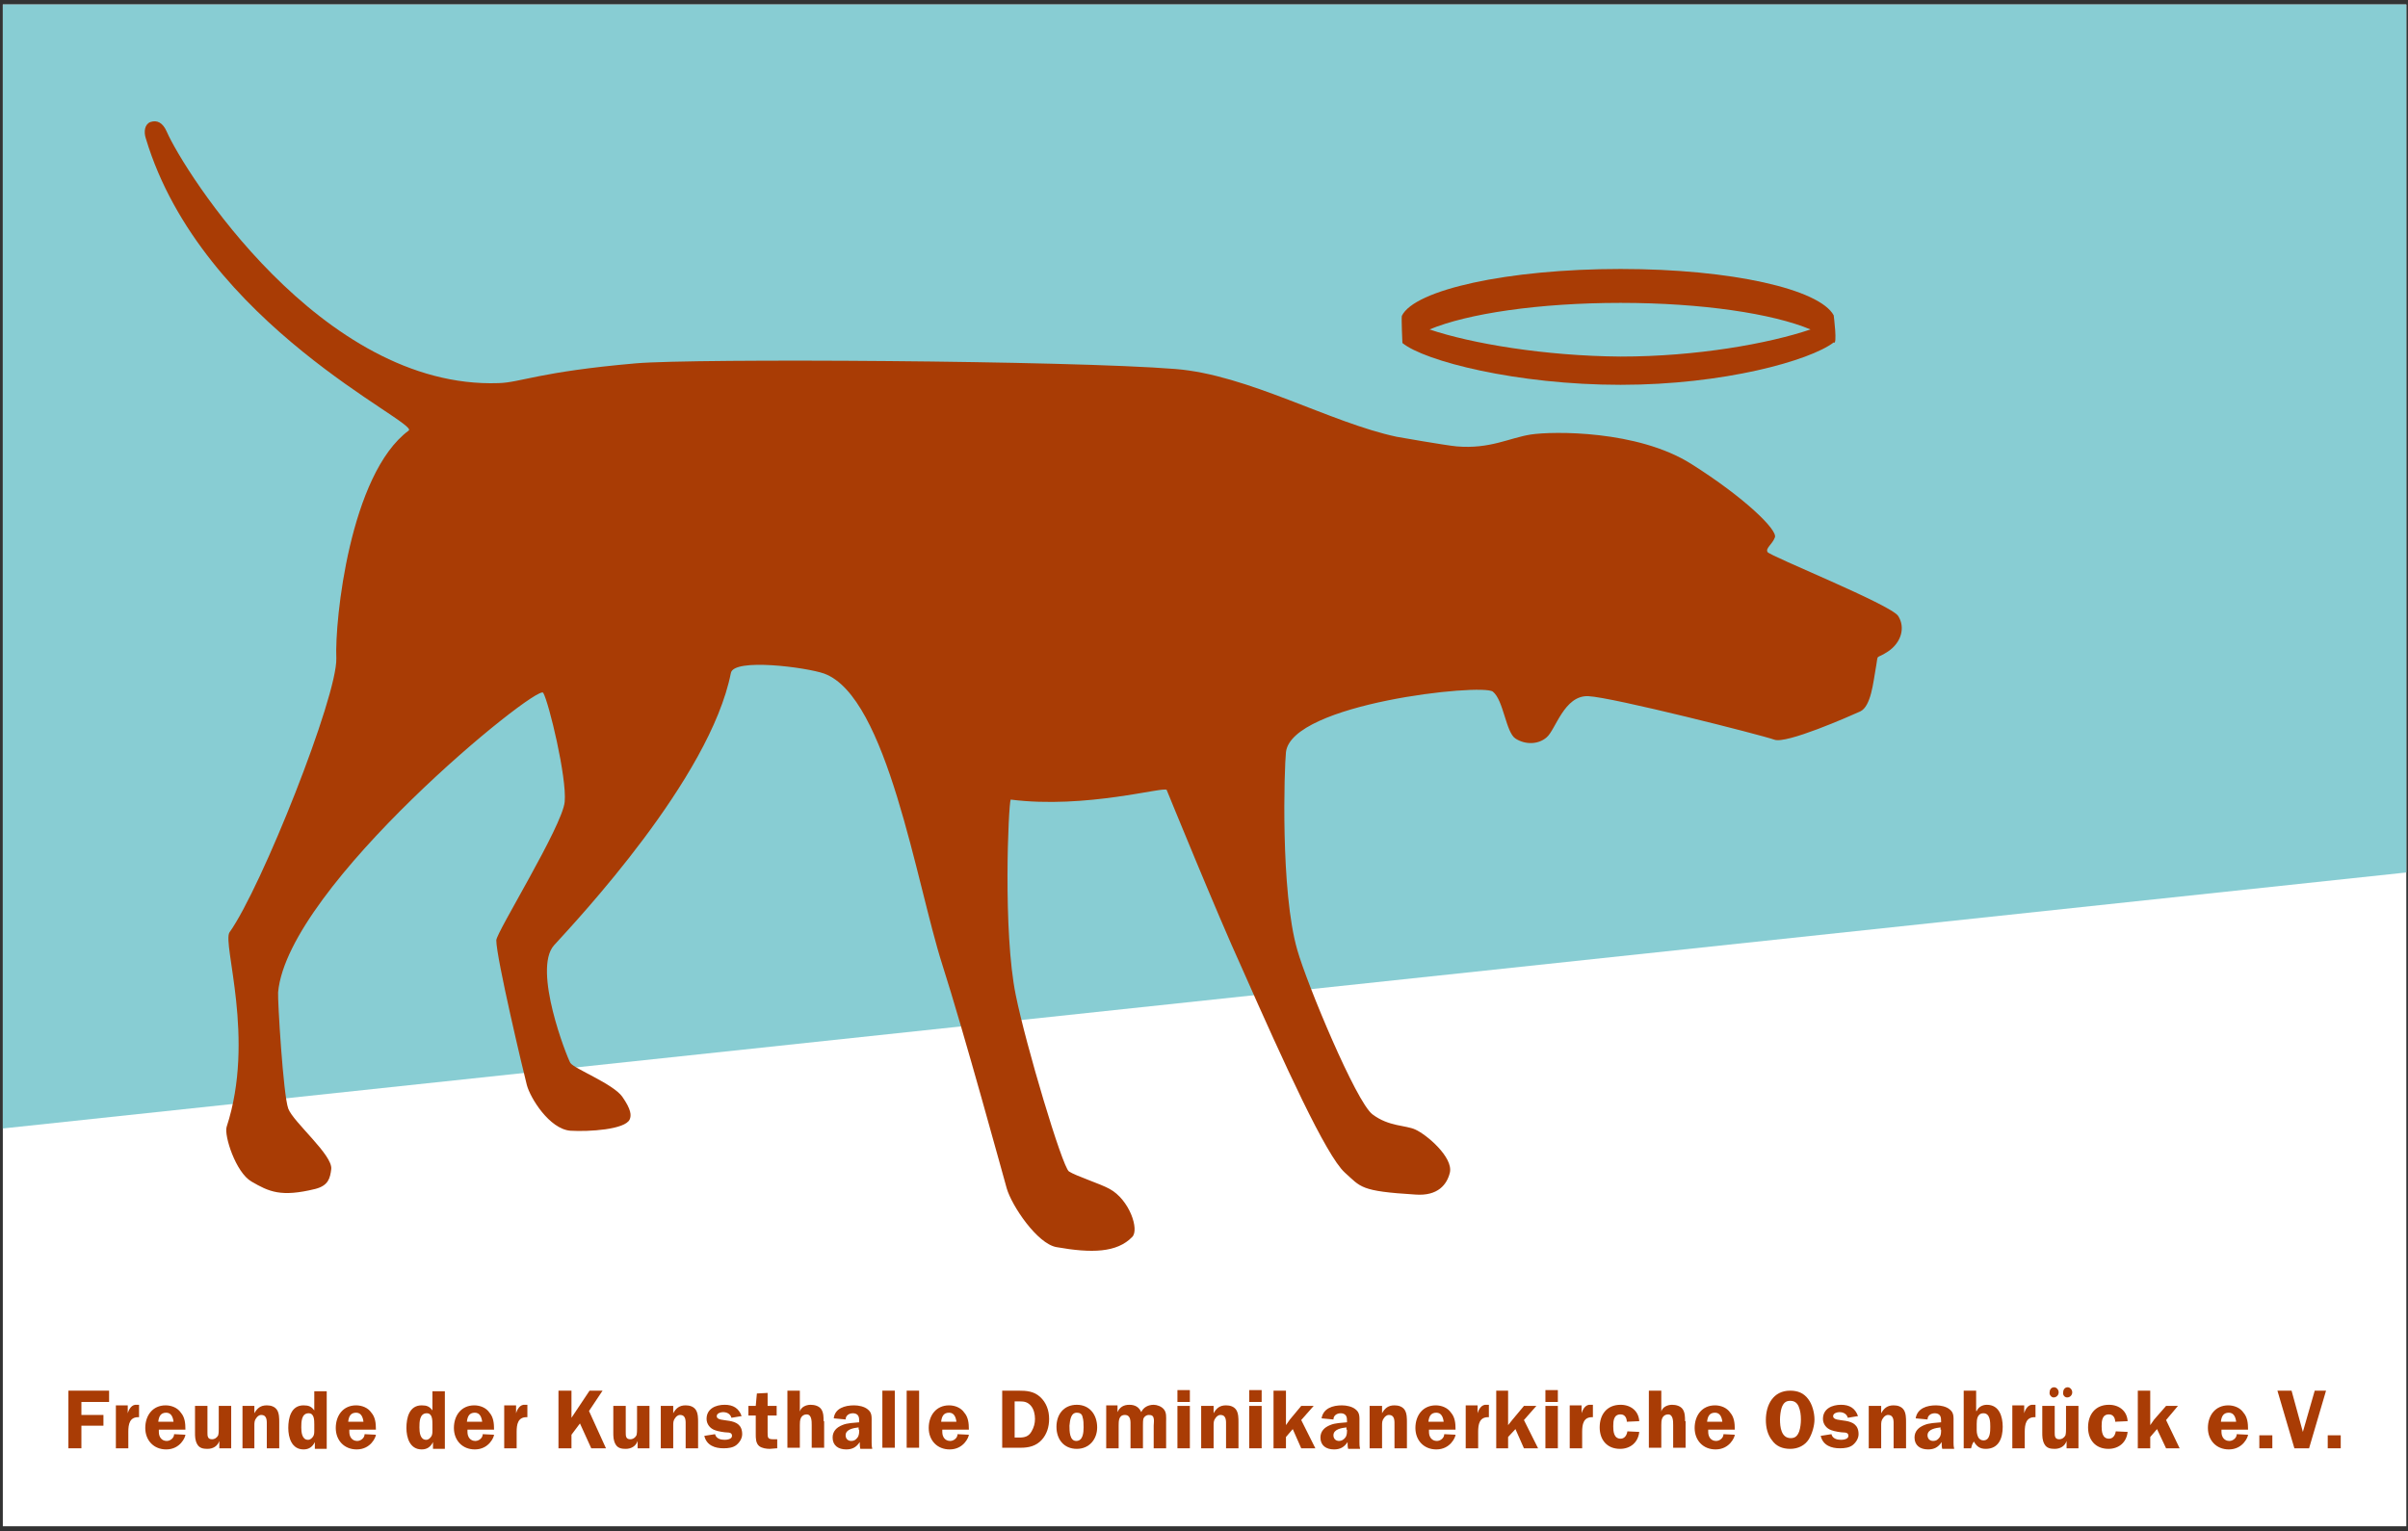
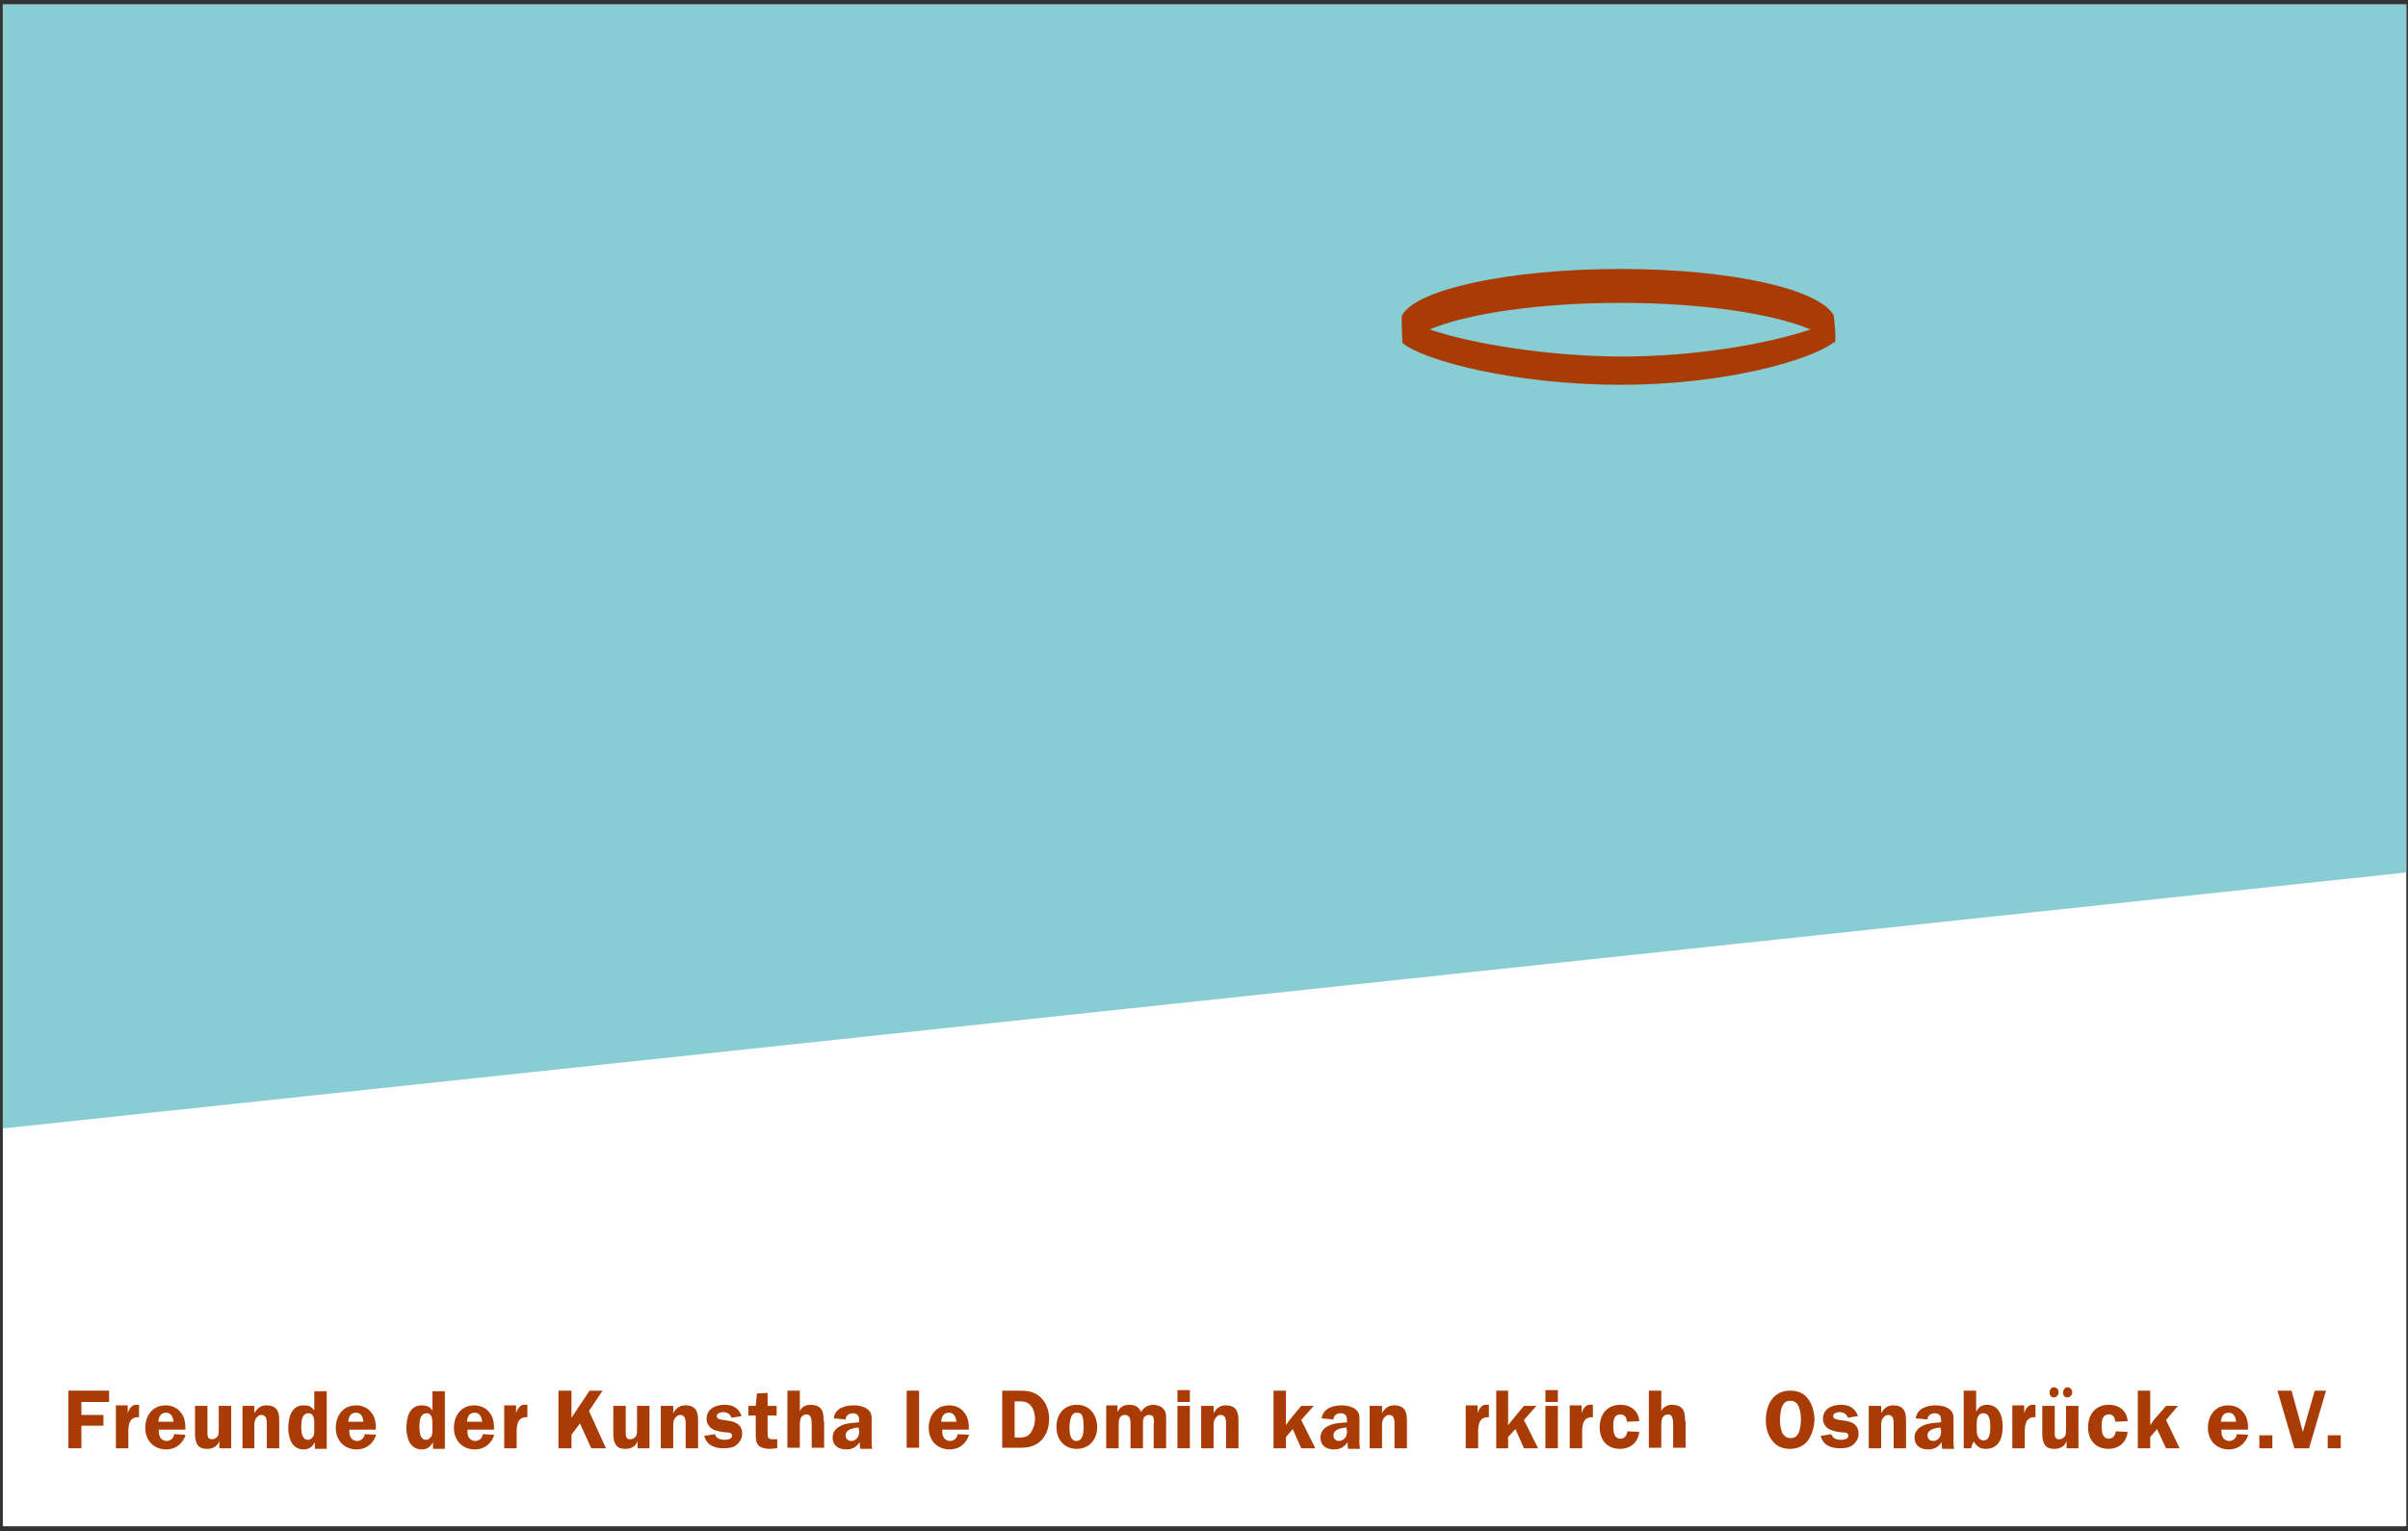
<svg xmlns="http://www.w3.org/2000/svg" version="1.1" id="Ebene_1" x="0px" y="0px" viewBox="0 0 426 271" style="enable-background:new 0 0 426 271;" xml:space="preserve">
  <rect x="0" y="0" width="426" height="271" fill="#333333" stroke="none" />
  <style type="text/css">
	.st0{fill:#FFFFFF;}
	.st1{fill:#88CDD3;}
	.st2{fill:#A93C05;}
	.st3{fill-rule:evenodd;clip-rule:evenodd;fill:#A93C05;}
</style>
  <rect x="0.5" y="0.8" class="st0" width="425.2" height="269.3" />
  <polyline class="st1" points="0.5,0.8 425.7,0.8 425.7,154.4 0.5,199.7 0.5,0.8 " />
  <path class="st2" d="M248.1,60.7c3.9,3.2,20.2,7.4,38.6,7.4c18.3,0,33.5-4.3,37.7-7.5c0.7,0.6,0-4.8,0-4.8c-2.5-4.6-18-8.2-37.7-8.2  c-20,0-36.5,3.7-38.7,8.3C247.9,56.4,248.1,60.7,248.1,60.7 M252.9,58.3c6.7-2.8,19.3-4.7,33.8-4.7c14.4,0,26.9,1.9,33.6,4.7  c-7.4,2.5-20.1,4.8-33.6,4.8C273.3,63,260.3,60.8,252.9,58.3z M325.6,57l0,1.1l0-1.4L325.6,57z" />
-   <path class="st2" d="M206.4,139.8c-0.3-0.7-14.3,3.4-27.6,1.7c-0.4,0.9-1.4,23.4,0.9,34.6c1.8,8.9,8.2,30.3,9.4,31.2  c1.2,0.8,5.6,2.2,7.2,3.1c3.5,1.9,5.3,7.2,4,8.5c-2.7,2.8-7.2,2.9-13.4,1.8c-3.4-0.6-7.9-7.3-8.8-10.4c-0.4-1.4-7.7-28.1-11.4-39.6  c-4.6-14.4-9.7-47.4-20.9-51.5c-3.1-1.1-16-2.8-16.5-0.1c-3.7,18.7-27.2,43.7-31.3,48.2c-3.8,4.3,2.3,19.8,2.9,20.8  c0.6,1,7.6,3.7,9.2,6c1.6,2.3,1.6,3.3,1.3,4c-0.8,1.8-7.2,2.2-10.5,2c-3.7-0.3-7.1-5.8-7.7-8.1c-0.6-2.3-5.4-22.5-5.4-25.6  c0-1.4,11.7-20.2,12.1-24.5c0.4-4.3-2.8-17.6-3.8-19.3c-1-1.7-45.2,34.2-46.9,53c-0.1,1.3,0.9,18.2,1.8,20.6  c0.9,2.4,7.9,8.2,7.6,10.7c-0.2,1.6-0.5,2.9-2.8,3.5c-6.1,1.5-8.2,0.5-11.3-1.3c-2.8-1.6-4.9-8.2-4.4-9.7  c5.1-15.6-0.8-32.4,0.5-34.4c5.7-8,19.1-41.8,18.9-48.5c-0.3-6.7,2.4-32.6,12.8-40.3c2-1.4-36.6-18.7-46.5-51.7  c-0.4-1.2-0.2-2.5,0.8-2.9c1.2-0.4,2.2,0.1,2.9,1.7c3,6.9,27.3,45.6,58.7,44.5c3.9-0.1,7.1-2,24.3-3.5c10.4-0.9,76.8-0.5,95.4,1  c12.9,1,27.4,9.5,39.2,12c0,0,8.5,1.5,10.6,1.7c5.9,0.5,9.3-1.5,13.1-2.1c3.9-0.6,18.9-0.8,28.4,5.2c9.5,6,15.3,11.7,14.8,13  c-0.5,1.3-1.7,1.9-1.3,2.6c0.4,0.7,21.8,9.3,23.1,11.3c1.3,2,0.6,4.7-1.8,6.3c-2.4,1.6-1.6,0-2.2,3.2c-0.4,2.2-0.8,6.5-2.7,7.4  c-2,0.9-13.1,5.8-15.2,5c-2.2-0.8-28.6-7.5-32.9-7.7c-4.3-0.2-5.8,6-7.4,7.3c-1.5,1.3-3.8,1.3-5.5,0.2c-1.7-1.1-2.1-6.8-4-8.3  c-1.9-1.5-35.6,2.1-36.6,10.7c-0.3,2.8-1,24.6,2,35c1.7,6,10.4,26.9,13.3,29.1c2.9,2.2,5.9,1.9,7.6,2.7c2,0.9,6.7,4.9,6.1,7.6  c-0.5,2.1-2.1,4.2-6.1,3.9c-9.8-0.6-9.6-1.3-12.5-3.9c-3.3-3-10.6-19-18.2-36.2C215.4,161.9,206.4,139.8,206.4,139.8" />
  <polyline class="st2" points="19.3,248.1 19.3,246.1 12.1,246.1 12.1,256.3 14.4,256.3 14.4,252.3 18.3,252.3 18.3,250.4   14.4,250.4 14.4,248.1 19.3,248.1 " />
  <path class="st2" d="M20.5,248.8v7.5h2.2v-2.9c0-1.3,0.2-2.7,1.9-2.6v-2.2l-0.4,0c-0.9-0.1-1.4,0.8-1.6,1.5h0v-1.4H20.5" />
  <path class="st3" d="M28,251.6c0.1-0.9,0.4-1.6,1.4-1.6c0.9,0,1.2,0.8,1.3,1.6H28 M32.8,252.9c0-1-0.1-2.1-0.8-2.9  c-0.6-0.9-1.7-1.3-2.7-1.3c-2.3,0-3.6,1.8-3.6,4c0,2.2,1.5,3.8,3.7,3.8c2.5,0,3.4-2.2,3.4-2.6l-2-0.1c0,0.7-0.7,1.2-1.3,1.2  c-0.9,0-1.4-0.7-1.4-1.6l0-0.4H32.8z" />
  <path class="st2" d="M40.9,256.3v-7.5h-2.2v4c0,0.4,0,0.8-0.1,1.2c-0.2,0.4-0.6,0.7-1.1,0.7c-0.8,0-0.8-0.6-0.8-1.2v-4.7h-2.2v4.7  c0,0.7,0,1.4,0.4,2.1c0.4,0.7,1.1,0.8,1.8,0.8c1,0,1.8-0.5,2.1-1.4h0v1.3H40.9" />
  <path class="st2" d="M42.9,248.8v7.5H45v-4c0-0.5,0-0.9,0.3-1.3c0.2-0.3,0.5-0.6,0.9-0.6c1.1,0,1,1.1,1,1.9v4h2.2v-4.6  c0-0.7,0-1.6-0.4-2.2c-0.4-0.6-1.1-0.8-1.8-0.8c-1.1,0-1.7,0.5-2.2,1.4h0v-1.3H42.9" />
  <path class="st3" d="M55.6,253.1c0,0.4,0,0.8-0.2,1.1c-0.2,0.3-0.5,0.6-0.9,0.6c-1.1,0-1.2-1.4-1.2-2.2c0-0.9,0-2.5,1.3-2.5  c1,0,1,1.2,1,2V253.1 M57.8,256.3v-10.1h-2.2v3.4c-0.5-0.7-1-0.9-1.9-0.9c-2.2,0-2.7,2.2-2.7,4c0,1.7,0.6,3.8,2.7,3.8  c1,0,1.6-0.5,2-1.3h0v1.2H57.8z" />
  <path class="st3" d="M61.6,251.6c0.1-0.9,0.4-1.6,1.4-1.6c0.9,0,1.2,0.8,1.3,1.6H61.6 M66.5,252.9c0-1-0.1-2.1-0.8-2.9  c-0.6-0.9-1.7-1.3-2.7-1.3c-2.3,0-3.6,1.8-3.6,4c0,2.2,1.5,3.8,3.7,3.8c2.5,0,3.4-2.2,3.4-2.6l-2-0.1c0,0.7-0.7,1.2-1.3,1.2  c-0.9,0-1.4-0.7-1.4-1.6l0-0.4H66.5z" />
  <path class="st3" d="M76.5,253.1c0,0.4,0,0.8-0.2,1.1c-0.2,0.3-0.5,0.6-0.9,0.6c-1.1,0-1.2-1.4-1.2-2.2c0-0.9,0-2.5,1.3-2.5  c1,0,1,1.2,1,2V253.1 M78.7,256.3v-10.1h-2.2v3.4c-0.5-0.7-1-0.9-1.9-0.9c-2.2,0-2.7,2.2-2.7,4c0,1.7,0.6,3.8,2.7,3.8  c1,0,1.6-0.5,2-1.3h0v1.2H78.7z" />
  <path class="st3" d="M82.6,251.6c0.1-0.9,0.4-1.6,1.4-1.6c0.9,0,1.2,0.8,1.3,1.6H82.6 M87.4,252.9c0-1-0.1-2.1-0.8-2.9  c-0.6-0.9-1.7-1.3-2.7-1.3c-2.3,0-3.6,1.8-3.6,4c0,2.2,1.5,3.8,3.7,3.8c2.5,0,3.4-2.2,3.4-2.6l-2-0.1c0,0.7-0.7,1.2-1.3,1.2  c-0.9,0-1.4-0.7-1.4-1.6l0-0.4H87.4z" />
  <path class="st2" d="M89.2,248.8v7.5h2.2v-2.9c0-1.3,0.2-2.7,1.9-2.6v-2.2l-0.4,0c-0.9-0.1-1.4,0.8-1.6,1.5h0v-1.4H89.2" />
  <polyline class="st2" points="101.1,246.1 98.8,246.1 98.8,256.3 101.1,256.3 101.1,253.9 102.6,251.9 104.6,256.3 107.2,256.3   104.2,249.7 106.6,246.1 104.3,246.1 101.1,250.9 101.1,246.1 " />
  <path class="st2" d="M114.9,256.3v-7.5h-2.2v4c0,0.4,0,0.8-0.1,1.2c-0.2,0.4-0.6,0.7-1.1,0.7c-0.8,0-0.8-0.6-0.8-1.2v-4.7h-2.2v4.7  c0,0.7,0,1.4,0.4,2.1c0.4,0.7,1.1,0.8,1.8,0.8c1,0,1.8-0.5,2.1-1.4h0v1.3H114.9" />
  <path class="st2" d="M116.9,248.8v7.5h2.2v-4c0-0.5,0-0.9,0.3-1.3c0.2-0.3,0.5-0.6,0.9-0.6c1.1,0,1,1.1,1,1.9v4h2.2v-4.6  c0-0.7,0-1.6-0.4-2.2c-0.4-0.6-1.1-0.8-1.8-0.8c-1.1,0-1.7,0.5-2.2,1.4h0v-1.3H116.9" />
  <path class="st2" d="M131.2,250.6c-0.5-1.4-1.5-2-3-2c-1.6,0-3.2,0.7-3.2,2.5c0,0.9,0.6,1.7,1.5,2c0.5,0.2,1.7,0.4,2.2,0.4  c0.4,0,0.8,0.1,0.8,0.6c0,0.6-0.9,0.7-1.3,0.7c-0.7,0-1.5-0.2-1.7-1l-1.9,0.3c0.4,1.7,1.9,2.2,3.4,2.2c0.8,0,1.7-0.1,2.3-0.6  c0.6-0.5,1-1.2,1-1.9c0-3.4-4.5-1.8-4.5-3.2c0-0.5,0.7-0.7,1.1-0.7c0.7,0,1.3,0.3,1.5,1L131.2,250.6" />
  <path class="st2" d="M133.7,250.5v3.3c0,0.7,0,1.6,0.6,2.1c0.5,0.4,1.3,0.5,1.9,0.5c0.4,0,0.8-0.1,1.2-0.1l0.1,0v-1.6l-0.7,0  c-1,0-1-0.3-1-1.2v-3h1.6v-1.7h-1.6v-2.3l-1.9,0.1l-0.2,2.2h-1.3v1.7H133.7" />
  <path class="st2" d="M145.7,251.5c0-0.7,0-1.5-0.4-2.1c-0.4-0.6-1.2-0.8-1.9-0.8c-0.8,0-1.7,0.4-1.9,1.2h0v-3.7h-2.2v10.1h2.2v-4  c0-0.4,0-0.9,0.2-1.3c0.2-0.4,0.6-0.6,1-0.6c0.9,0,0.9,1.2,0.9,1.9v4h2.2V251.5" />
  <path class="st3" d="M152,253c0,0.5,0,1-0.3,1.4c-0.3,0.4-0.6,0.6-1.1,0.6c-0.6,0-1-0.4-1-1c0-1.1,1.5-1.3,2.3-1.4V253 M154.3,256.3  c-0.1-0.4-0.1-0.7-0.1-1.1v-3.5c0-0.9,0.1-1.7-0.7-2.3c-0.6-0.5-1.6-0.7-2.4-0.7c-1.6,0-3.4,0.5-3.6,2.3l2.1,0.2  c0-0.7,0.6-1.1,1.3-1.1c0.3,0,0.7,0.1,0.9,0.4c0.2,0.3,0.2,0.7,0.2,1v0.2c-0.9,0.1-2.1,0.1-3,0.5c-1,0.4-1.7,1.1-1.7,2.2  c0,1.4,1,2.1,2.4,2.1c1.1,0,1.8-0.4,2.4-1.3c0,0.4,0,0.8,0.1,1.2H154.3z" />
-   <rect x="156.1" y="246.1" class="st2" width="2.2" height="10.1" />
  <rect x="160.4" y="246.1" class="st2" width="2.2" height="10.1" />
  <path class="st3" d="M166.5,251.6c0.1-0.9,0.4-1.6,1.4-1.6c0.9,0,1.2,0.8,1.3,1.6H166.5 M171.4,252.9c0-1-0.1-2.1-0.8-2.9  c-0.6-0.9-1.7-1.3-2.7-1.3c-2.3,0-3.6,1.8-3.6,4c0,2.2,1.5,3.8,3.7,3.8c2.5,0,3.4-2.2,3.4-2.6l-2-0.1c0,0.7-0.7,1.2-1.3,1.2  c-0.9,0-1.4-0.7-1.4-1.6l0-0.4H171.4z" />
  <path class="st3" d="M179.6,248h0.8c0.8,0,1.4,0.1,2,0.8c0.5,0.6,0.7,1.5,0.7,2.3c0,0.8-0.2,1.5-0.6,2.2c-0.5,0.9-1.2,1.1-2.2,1.1  h-0.8V248 M177.3,246.1v10.1h3.3c1.4,0,2.7-0.3,3.7-1.4c0.9-1,1.3-2.3,1.3-3.7c0-1.5-0.5-2.9-1.6-3.9c-1.1-1-2.4-1.1-3.8-1.1H177.3z  " />
  <path class="st3" d="M190.5,250c0.5,0,0.9,0.2,1,0.7c0.2,0.6,0.2,1.3,0.2,1.9c0,0.9-0.1,2.4-1.3,2.4c-1.2,0-1.2-1.8-1.2-2.7  C189.3,251.4,189.4,250,190.5,250 M190.5,248.6c-2.3,0-3.6,1.7-3.6,3.9c0,2.2,1.3,3.9,3.6,3.9c2.2,0,3.6-1.7,3.6-3.8  C194.1,250.4,192.8,248.6,190.5,248.6z" />
  <path class="st2" d="M195.7,248.8v7.5h2.2v-4c0-0.8,0-1.9,1.1-1.9c1.1,0,1,1.2,1,1.9v4h2.2v-4c0-0.4,0-1,0.1-1.3  c0.2-0.4,0.6-0.6,0.9-0.6c0.5,0,0.8,0.1,0.9,0.6c0.1,0.3,0,1,0,1.3v4h2.2v-4.7c0-0.8,0.1-1.6-0.4-2.2c-0.4-0.5-1.2-0.8-1.8-0.8  c-0.9,0-1.8,0.4-2.2,1.3c-0.4-0.9-1.1-1.3-2.1-1.3c-1,0-1.7,0.4-2.1,1.3h0v-1.2H195.7" />
  <path class="st3" d="M208.3,248.1h2.2V246h-2.2V248.1z M208.3,256.3h2.2v-7.5h-2.2V256.3z" />
  <path class="st2" d="M212.5,248.8v7.5h2.2v-4c0-0.5,0-0.9,0.3-1.3c0.2-0.3,0.5-0.6,0.9-0.6c1.1,0,1,1.1,1,1.9v4h2.2v-4.6  c0-0.7,0-1.6-0.4-2.2c-0.4-0.6-1.1-0.8-1.8-0.8c-1.1,0-1.7,0.5-2.2,1.4h0v-1.3H212.5" />
-   <path class="st3" d="M221,248.1h2.2V246H221V248.1z M221,256.3h2.2v-7.5H221V256.3z" />
  <polyline class="st2" points="230.2,251.3 232.4,248.8 230.2,248.8 228.2,251.2 227.5,252.2 227.5,246.1 225.3,246.1 225.3,256.3   227.5,256.3 227.5,254.3 228.7,252.9 230.2,256.3 232.7,256.3 230.2,251.3 " />
  <path class="st3" d="M238.3,253c0,0.5,0,1-0.3,1.4c-0.3,0.4-0.7,0.6-1.1,0.6c-0.6,0-1-0.4-1-1c0-1.1,1.5-1.3,2.3-1.4V253   M240.6,256.3c-0.1-0.4-0.1-0.7-0.1-1.1v-3.5c0-0.9,0.1-1.7-0.7-2.3c-0.6-0.5-1.6-0.7-2.4-0.7c-1.6,0-3.3,0.5-3.6,2.3l2.1,0.2  c0-0.7,0.6-1.1,1.3-1.1c0.3,0,0.7,0.1,0.9,0.4c0.2,0.3,0.2,0.7,0.2,1v0.2c-0.9,0.1-2.1,0.1-3,0.5c-1,0.4-1.7,1.1-1.7,2.2  c0,1.4,1,2.1,2.4,2.1c1.1,0,1.8-0.4,2.4-1.3c0,0.4,0,0.8,0.1,1.2H240.6z" />
  <path class="st2" d="M242.3,248.8v7.5h2.2v-4c0-0.5,0-0.9,0.3-1.3c0.2-0.3,0.5-0.6,0.9-0.6c1.1,0,1,1.1,1,1.9v4h2.2v-4.6  c0-0.7,0-1.6-0.4-2.2c-0.4-0.6-1.1-0.8-1.8-0.8c-1.1,0-1.7,0.5-2.2,1.4h0v-1.3H242.3" />
-   <path class="st3" d="M252.7,251.6c0.1-0.9,0.4-1.6,1.4-1.6c0.9,0,1.2,0.8,1.3,1.6H252.7 M257.5,252.9c0-1-0.1-2.1-0.8-2.9  c-0.6-0.9-1.7-1.3-2.7-1.3c-2.3,0-3.6,1.8-3.6,4c0,2.2,1.5,3.8,3.7,3.8c2.5,0,3.4-2.2,3.4-2.6l-2-0.1c0,0.7-0.7,1.2-1.3,1.2  c-0.9,0-1.4-0.7-1.4-1.6l0-0.4H257.5z" />
  <path class="st2" d="M259.3,248.8v7.5h2.2v-2.9c0-1.3,0.2-2.7,1.9-2.6v-2.2l-0.4,0c-0.9-0.1-1.4,0.8-1.6,1.5h0v-1.4H259.3" />
  <polyline class="st2" points="269.6,251.3 271.8,248.8 269.6,248.8 267.6,251.2 266.8,252.2 266.8,246.1 264.7,246.1 264.7,256.3   266.8,256.3 266.8,254.3 268.1,252.9 269.6,256.3 272.1,256.3 269.6,251.3 " />
  <path class="st3" d="M273.4,248.1h2.2V246h-2.2V248.1z M273.4,256.3h2.2v-7.5h-2.2V256.3z" />
  <path class="st2" d="M277.7,248.8v7.5h2.2v-2.9c0-1.3,0.2-2.7,1.9-2.6v-2.2l-0.4,0c-0.9-0.1-1.4,0.8-1.6,1.5h0v-1.4H277.7" />
  <path class="st2" d="M290,251.5c-0.1-1.8-1.5-2.9-3.3-2.9c-2.4,0-3.7,1.7-3.7,4c0,2.2,1.3,3.8,3.6,3.8c1.8,0,3.2-1.1,3.4-3l-2.1-0.1  c-0.1,0.7-0.5,1.3-1.2,1.3c-1.2,0-1.3-1.3-1.3-2.2c0-1,0.1-2.1,1.3-2.1c0.8,0,1.1,0.7,1.1,1.3L290,251.5" />
  <path class="st2" d="M298.1,251.5c0-0.7,0-1.5-0.4-2.1c-0.4-0.6-1.2-0.8-1.9-0.8c-0.8,0-1.7,0.4-1.9,1.2h0v-3.7h-2.2v10.1h2.2v-4  c0-0.4,0-0.9,0.2-1.3c0.2-0.4,0.6-0.6,1-0.6c0.9,0,0.9,1.2,0.9,1.9v4h2.2V251.5" />
-   <path class="st3" d="M302,251.6c0.1-0.9,0.4-1.6,1.4-1.6c0.9,0,1.2,0.8,1.3,1.6H302 M306.9,252.9c0-1-0.1-2.1-0.8-2.9  c-0.6-0.9-1.7-1.3-2.7-1.3c-2.3,0-3.6,1.8-3.6,4c0,2.2,1.5,3.8,3.7,3.8c2.5,0,3.4-2.2,3.4-2.6l-2-0.1c0,0.7-0.7,1.2-1.3,1.2  c-0.9,0-1.4-0.7-1.4-1.6l0-0.4H306.9z" />
  <path class="st3" d="M316.7,247.9c0.7,0,1.2,0.3,1.5,1c0.3,0.7,0.4,1.5,0.4,2.3c0,0.7-0.1,1.5-0.3,2.1c-0.3,0.8-0.7,1.2-1.5,1.2  c-1.7,0-1.9-2-1.9-3.3c0-0.6,0.1-1.5,0.3-2.1C315.5,248.3,315.9,247.9,316.7,247.9 M316.7,256.4c1.4,0,2.6-0.6,3.3-1.7  c0.6-1,1-2.4,1-3.5c0-1.2-0.4-2.7-1.1-3.6c-0.8-1.1-1.9-1.5-3.2-1.5c-3,0-4.3,2.5-4.3,5.2c0,1.3,0.3,2.6,1.1,3.6  C314.2,255.9,315.3,256.4,316.7,256.4z" />
  <path class="st2" d="M328.7,250.6c-0.5-1.4-1.5-2-3-2c-1.6,0-3.2,0.7-3.2,2.5c0,0.9,0.6,1.7,1.5,2c0.5,0.2,1.7,0.4,2.2,0.4  c0.4,0,0.8,0.1,0.8,0.6c0,0.6-0.9,0.7-1.3,0.7c-0.7,0-1.5-0.2-1.7-1l-1.9,0.3c0.4,1.7,1.9,2.2,3.4,2.2c0.8,0,1.7-0.1,2.3-0.6  c0.6-0.5,1-1.2,1-1.9c0-3.4-4.5-1.8-4.5-3.2c0-0.5,0.7-0.7,1.1-0.7c0.7,0,1.3,0.3,1.5,1L328.7,250.6" />
  <path class="st2" d="M330.6,248.8v7.5h2.2v-4c0-0.5,0-0.9,0.3-1.3c0.2-0.3,0.5-0.6,0.9-0.6c1.1,0,1,1.1,1,1.9v4h2.2v-4.6  c0-0.7,0-1.6-0.4-2.2c-0.4-0.6-1.1-0.8-1.8-0.8c-1.1,0-1.7,0.5-2.2,1.4h0v-1.3H330.6" />
  <path class="st3" d="M343.4,253c0,0.5,0,1-0.3,1.4c-0.3,0.4-0.6,0.6-1.1,0.6c-0.6,0-1-0.4-1-1c0-1.1,1.5-1.3,2.3-1.4V253   M345.7,256.3c-0.1-0.4-0.1-0.7-0.1-1.1v-3.5c0-0.9,0.1-1.7-0.7-2.3c-0.6-0.5-1.6-0.7-2.4-0.7c-1.6,0-3.3,0.5-3.6,2.3l2.1,0.2  c0-0.7,0.6-1.1,1.3-1.1c0.3,0,0.7,0.1,0.9,0.4c0.2,0.3,0.2,0.7,0.2,1v0.2c-0.9,0.1-2.1,0.1-3,0.5c-1,0.4-1.7,1.1-1.7,2.2  c0,1.4,1,2.1,2.4,2.1c1.1,0,1.8-0.4,2.4-1.3c0,0.4,0,0.8,0.1,1.2H345.7z" />
  <path class="st3" d="M347.5,256.3h1.2c0.1-0.4,0.2-0.8,0.5-1.2c0.5,0.9,1.1,1.3,2.1,1.3c2.3,0,3-1.9,3-3.9c0-1.8-0.6-3.9-2.8-3.9  c-0.8,0-1.5,0.4-1.8,1.1h-0.1v-3.6h-2.2V256.3 M349.7,252c0-0.8,0.1-1.9,1.2-1.9c1.2,0,1.2,1.6,1.2,2.4c0,0.8,0,2.4-1.2,2.4  c-0.4,0-0.7-0.2-0.9-0.5c-0.2-0.4-0.3-0.8-0.3-1.3V252z" />
  <path class="st2" d="M356,248.8v7.5h2.2v-2.9c0-1.3,0.2-2.7,1.9-2.6v-2.2l-0.4,0c-0.9-0.1-1.4,0.8-1.6,1.5h0v-1.4H356" />
  <path class="st3" d="M367.7,256.3v-7.5h-2.2v4c0,0.4,0,0.8-0.1,1.2c-0.2,0.4-0.6,0.7-1.1,0.7c-0.8,0-0.8-0.6-0.8-1.2v-4.7h-2.2v4.7  c0,0.7,0,1.4,0.4,2.1c0.4,0.7,1.1,0.8,1.8,0.8c1,0,1.8-0.5,2.1-1.4h0v1.3H367.7 M363.3,247.3c0.5,0,0.9-0.4,0.9-0.9  c0-0.5-0.4-0.9-0.8-0.9c-0.5,0-0.8,0.4-0.8,0.9C362.5,246.8,362.9,247.3,363.3,247.3z M365.7,247.3c0.5,0,0.9-0.4,0.9-0.9  c0-0.5-0.4-0.9-0.8-0.9c-0.5,0-0.8,0.4-0.8,0.9C364.9,246.8,365.2,247.3,365.7,247.3z" />
  <path class="st2" d="M376.4,251.5c-0.1-1.8-1.5-2.9-3.3-2.9c-2.4,0-3.7,1.7-3.7,4c0,2.2,1.3,3.8,3.6,3.8c1.8,0,3.2-1.1,3.4-3  l-2.1-0.1c-0.1,0.7-0.5,1.3-1.2,1.3c-1.2,0-1.3-1.3-1.3-2.2c0-1,0.1-2.1,1.3-2.1c0.8,0,1.1,0.7,1.1,1.3L376.4,251.5" />
  <polyline class="st2" points="383.2,251.3 385.3,248.8 383.2,248.8 381.1,251.2 380.4,252.2 380.4,246.1 378.2,246.1 378.2,256.3   380.4,256.3 380.4,254.3 381.6,252.9 383.2,256.3 385.6,256.3 383.2,251.3 " />
  <path class="st3" d="M392.9,251.6c0.1-0.9,0.4-1.6,1.4-1.6c0.9,0,1.2,0.8,1.3,1.6H392.9 M397.7,252.9c0-1-0.1-2.1-0.8-2.9  c-0.6-0.9-1.7-1.3-2.7-1.3c-2.3,0-3.6,1.8-3.6,4c0,2.2,1.5,3.8,3.7,3.8c2.5,0,3.4-2.2,3.4-2.6l-2-0.1c0,0.7-0.7,1.2-1.3,1.2  c-0.9,0-1.4-0.7-1.4-1.6l0-0.4H397.7z" />
  <rect x="399.7" y="254" class="st2" width="2.3" height="2.3" />
  <polyline class="st2" points="411.5,246.1 409.5,246.1 407.4,253.4 405.4,246.1 402.9,246.1 405.9,256.3 408.5,256.3 411.5,246.1   " />
  <rect x="411.8" y="254" class="st2" width="2.3" height="2.3" />
</svg>